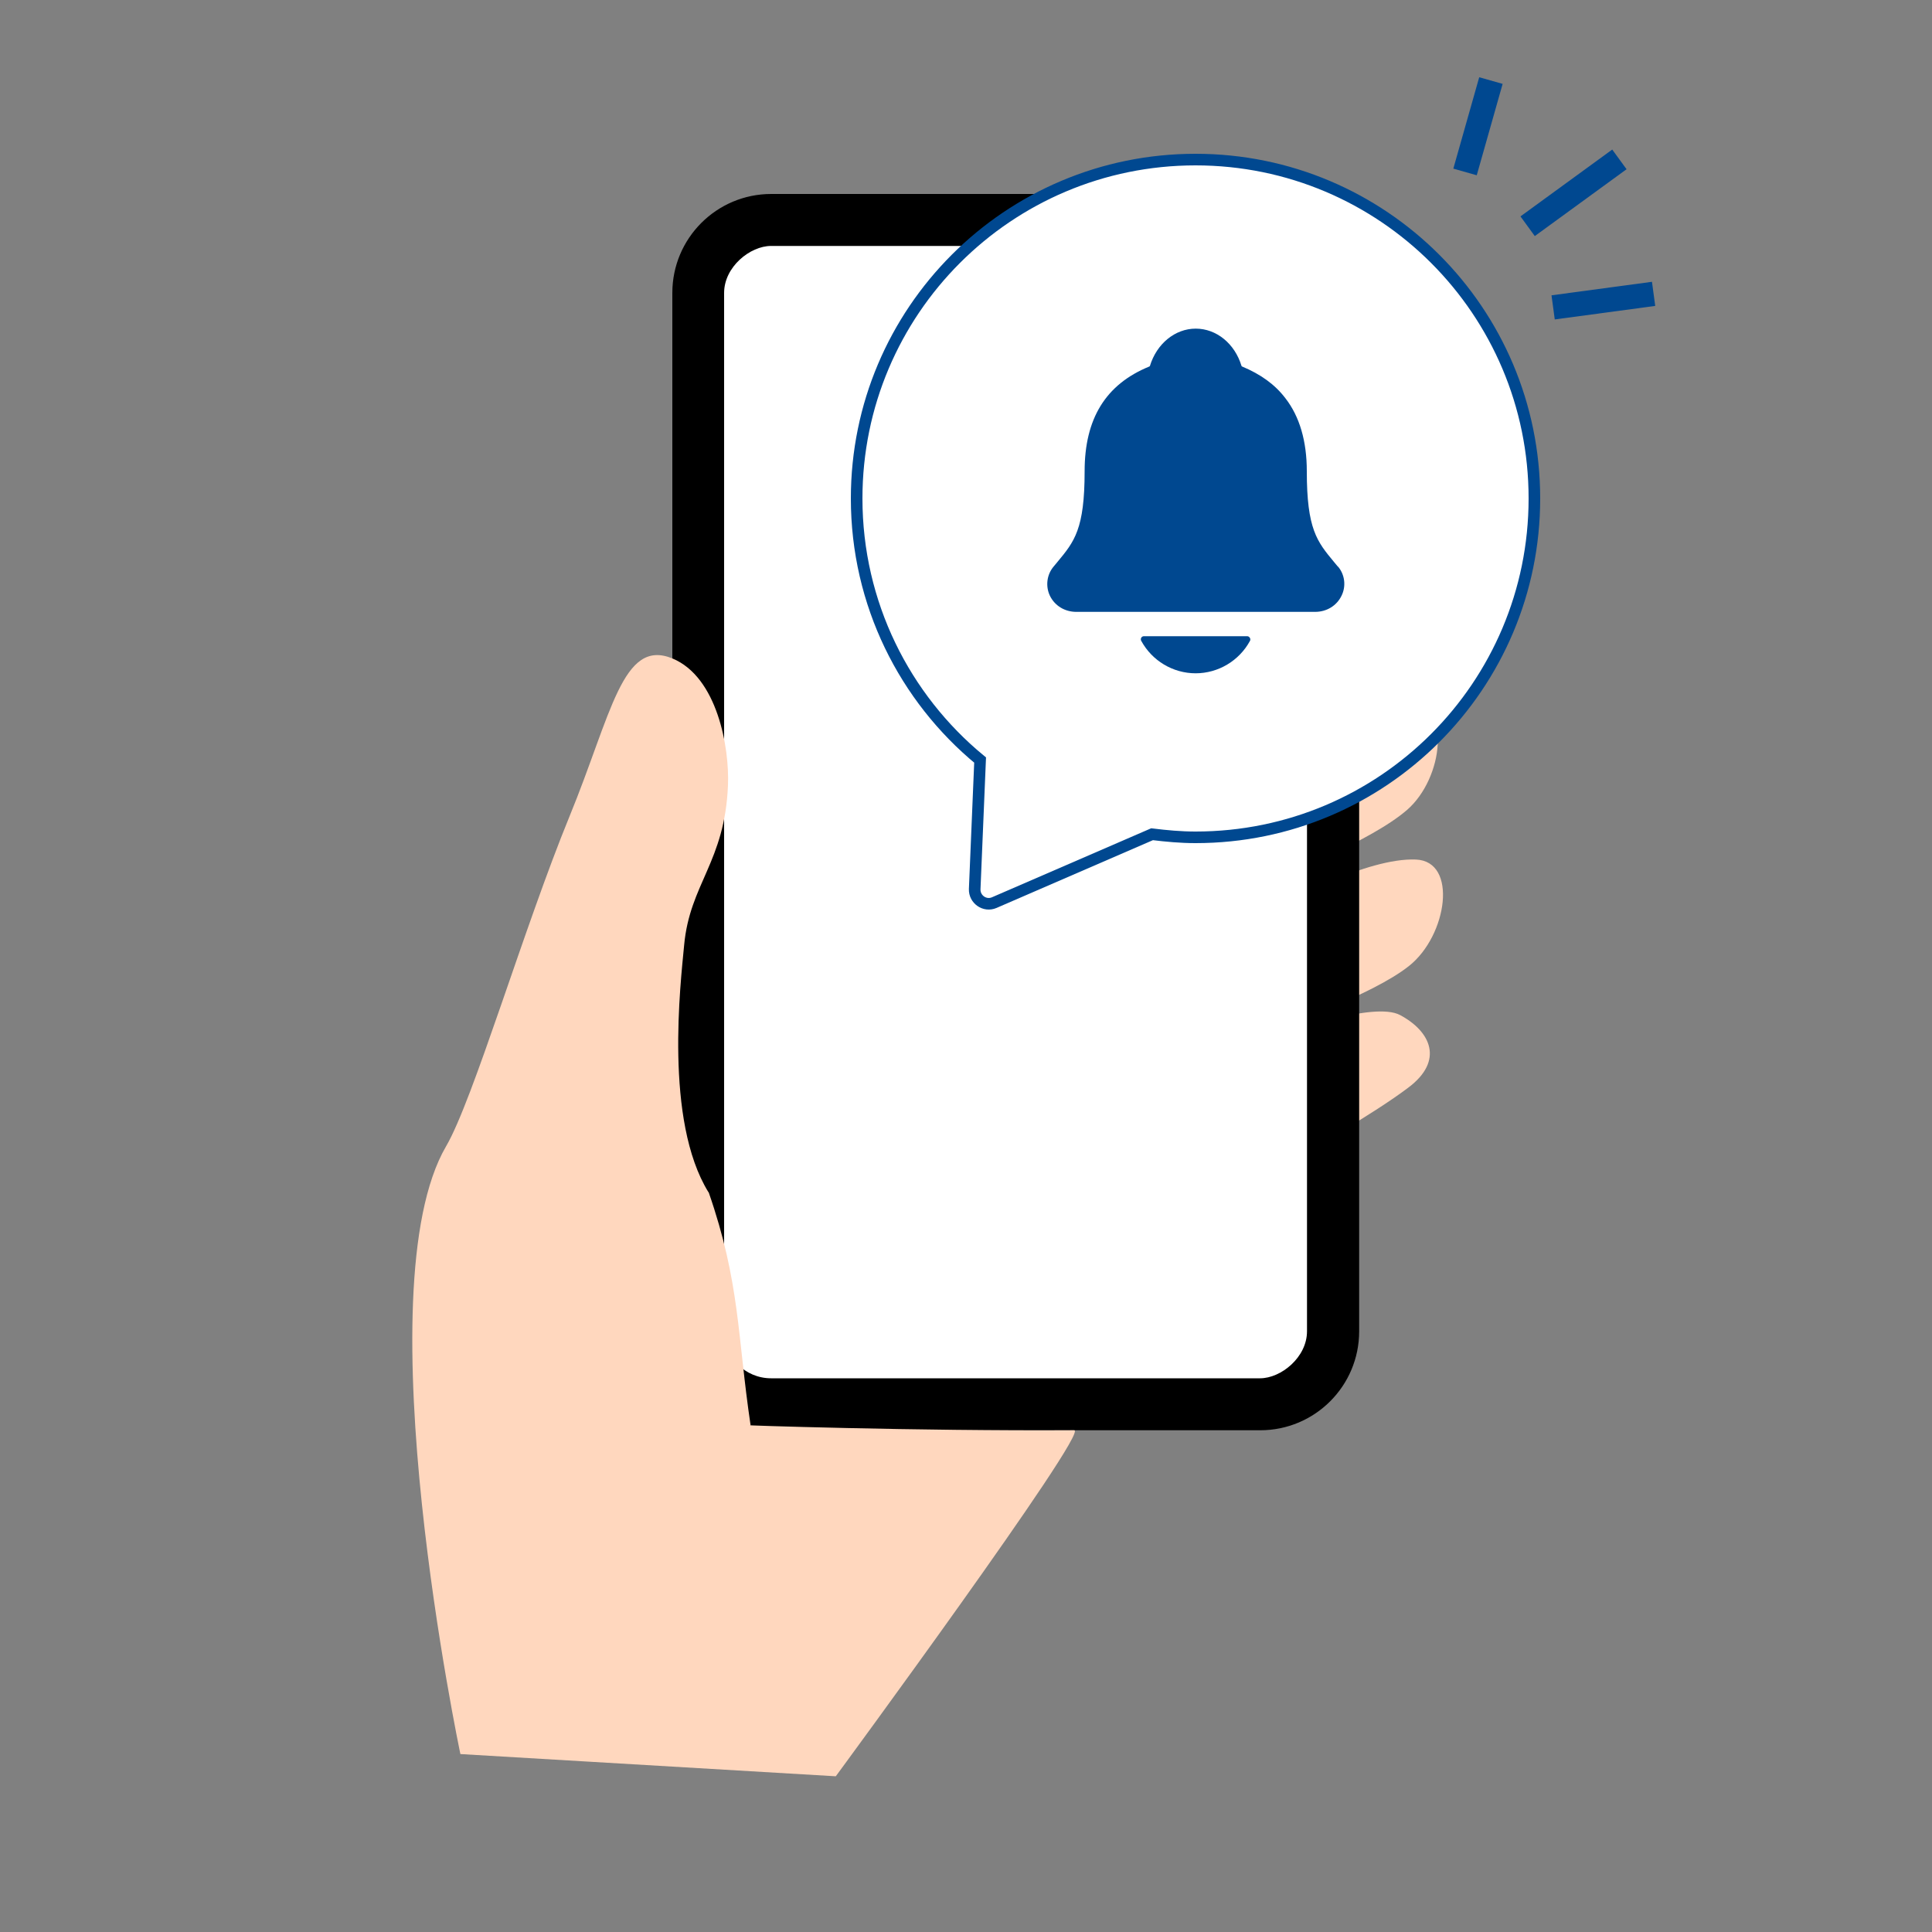
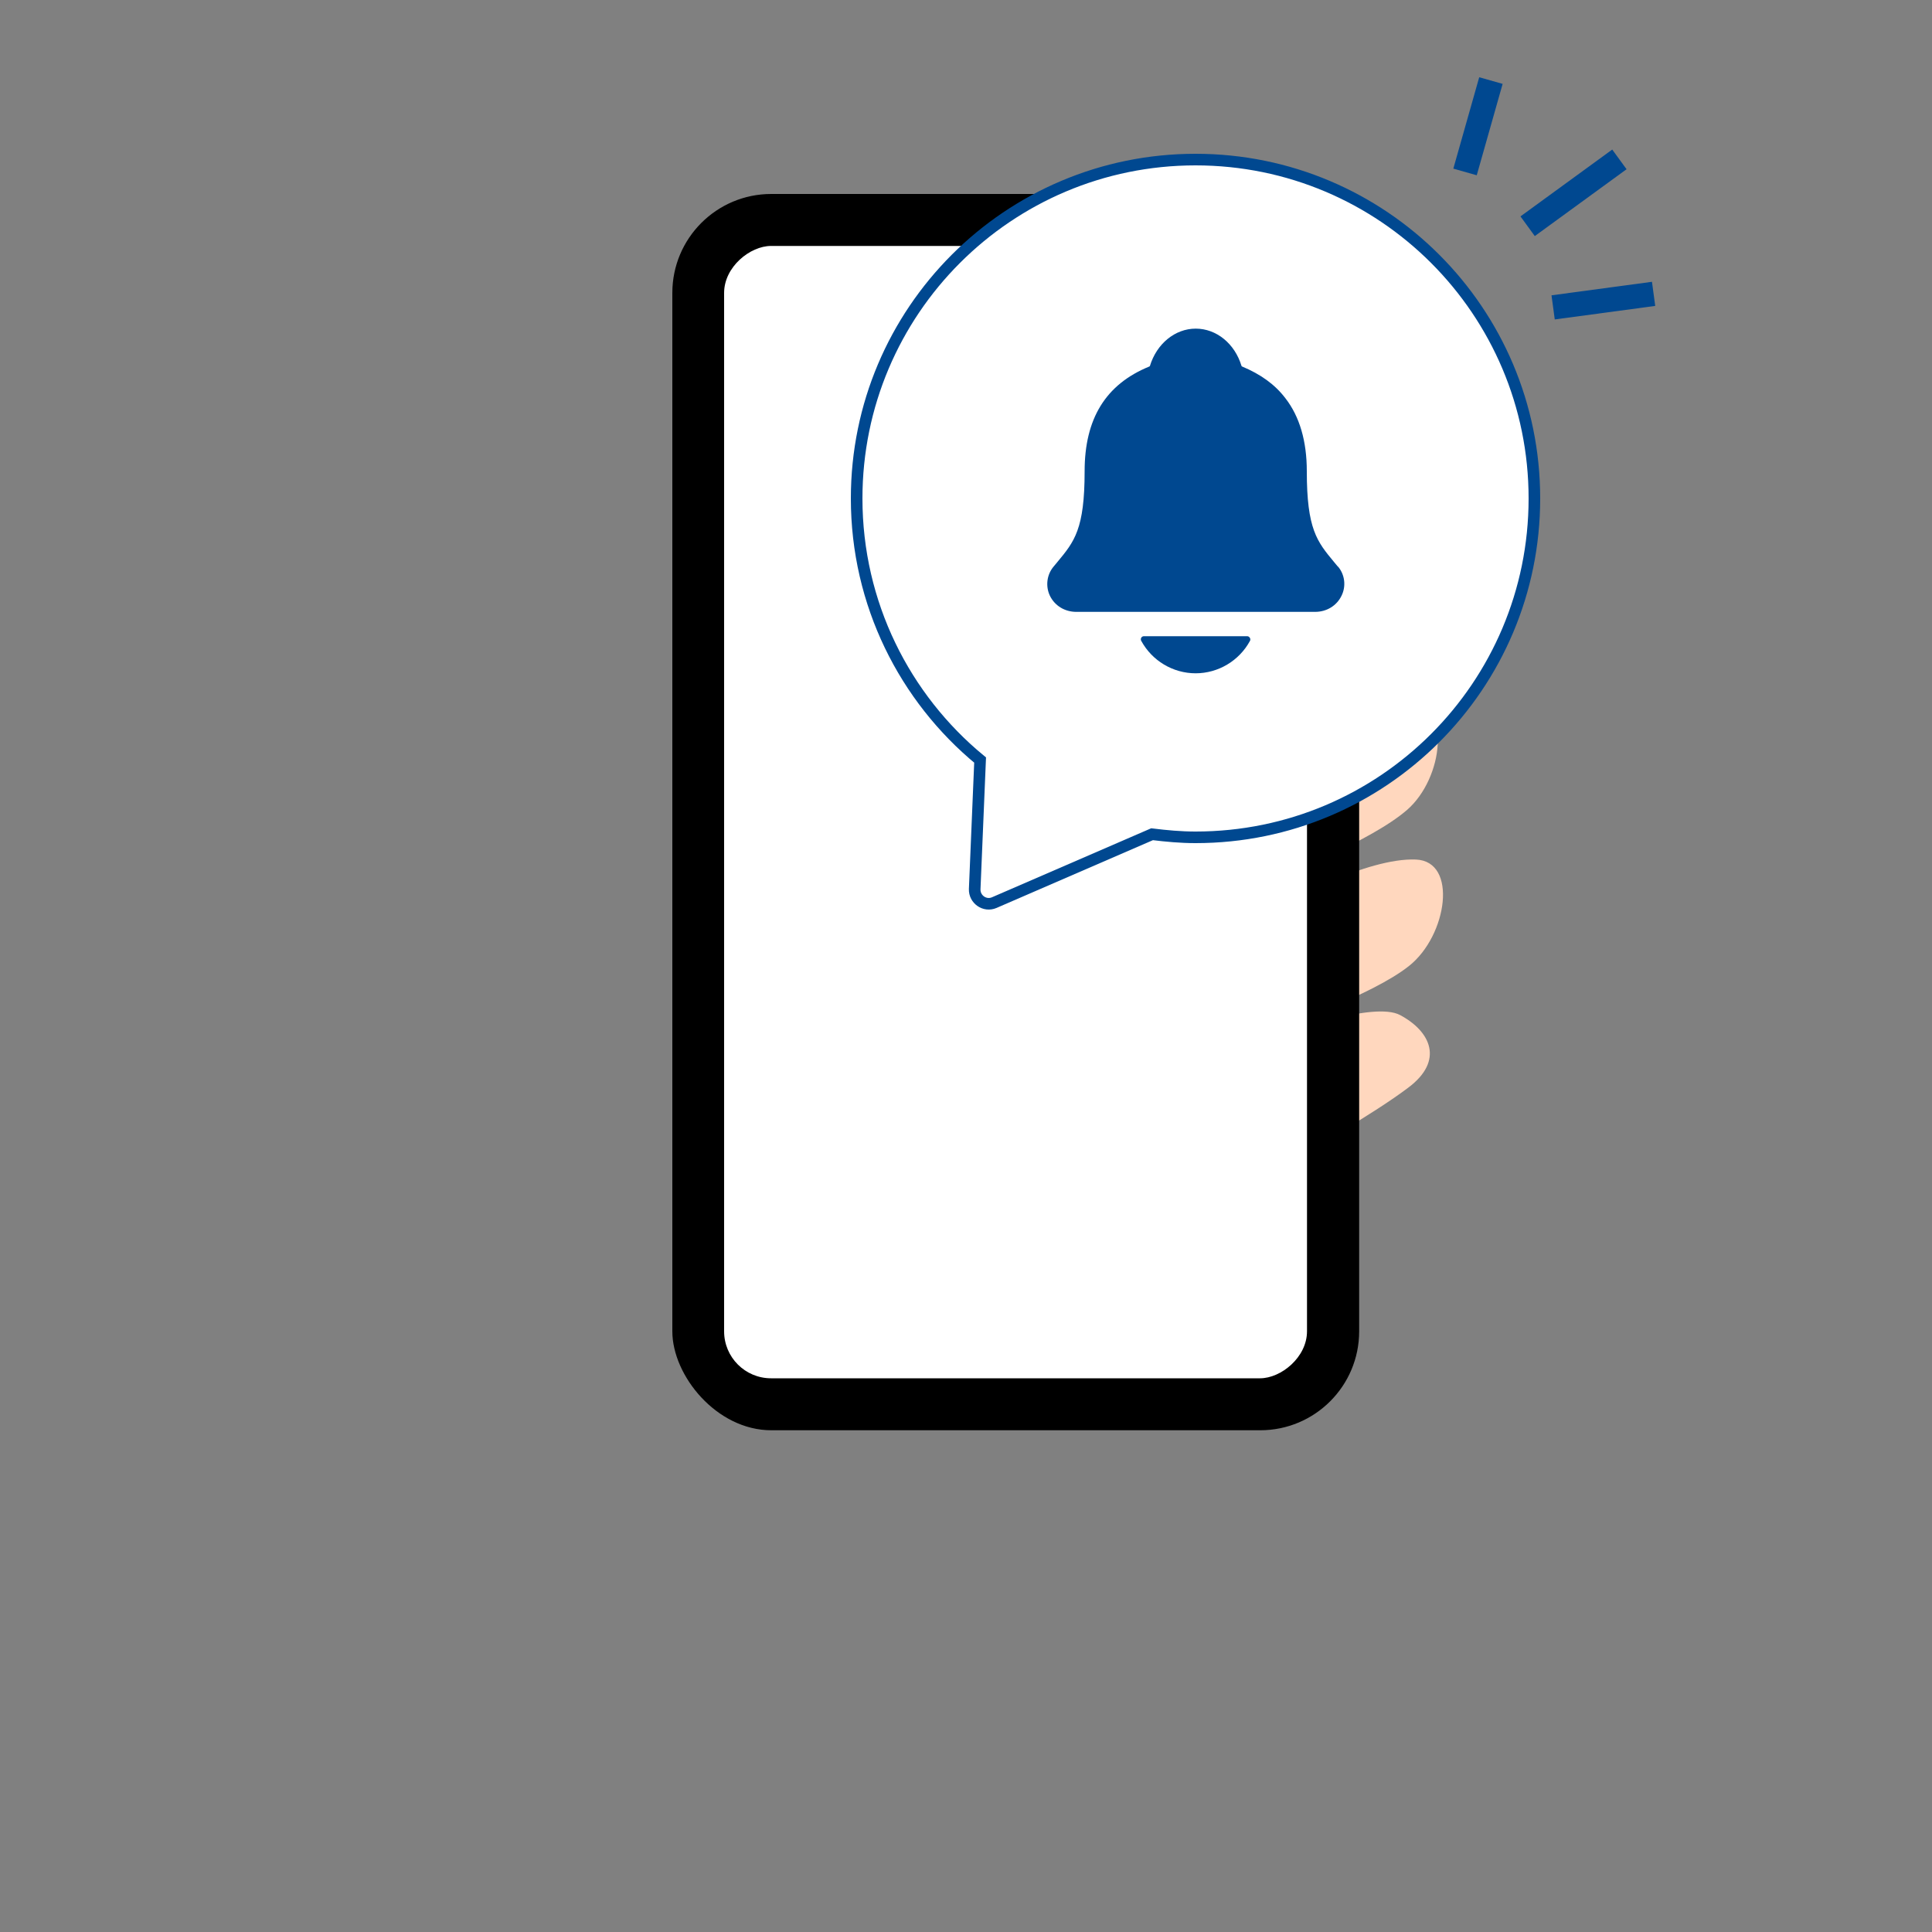
<svg xmlns="http://www.w3.org/2000/svg" id="_レイヤー_1" data-name="レイヤー 1" viewBox="0 0 100 100">
  <rect x="0" y="0" width="100" height="100" fill="#808080" stroke="none" />
  <defs>
    <style>
      .cls-1 {
        stroke-width: .6px;
      }

      .cls-1, .cls-2 {
        stroke: #004890;
        stroke-miterlimit: 10;
      }

      .cls-1, .cls-3 {
        fill: #fff;
      }

      .cls-4 {
        fill: #000;
      }

      .cls-4, .cls-5, .cls-6, .cls-3 {
        stroke-width: 0px;
      }

      .cls-5 {
        fill: #ffd7be;
      }

      .cls-2 {
        fill: none;
        stroke-width: 1.26px;
      }

      .cls-6 {
        fill: #004890;
      }
    </style>
  </defs>
  <path class="cls-5" d="M67.37,30.2v-5.24s5.16-3.41,6.54-2.36c1.6,1.22,1.26,3.17-.38,5.17-1.37,1.67-6.16,4.87-6.16,4.87v-2.44Z" />
  <path class="cls-5" d="M66.28,44.2v-5.25s4.11-2.54,6.66-2.54c2.18,0,1.79,3.86-.11,5.51s-6.54,3.42-6.54,3.42v-1.15Z" />
  <path class="cls-5" d="M66.3,51.99l.23-5.25s4.22-2.36,6.76-2.25c2.18.09,1.62,3.93-.35,5.5s-6.68,3.14-6.68,3.14l.05-1.14Z" />
  <path class="cls-5" d="M67.42,58.11l-.74-4.65s4.42-1.65,5.79-.92c1.59.85,2.28,2.36.43,3.75-1.85,1.4-5.25,3.3-5.25,3.3l-.23-1.48Z" />
  <rect class="cls-4" x="34.8" y="10.04" width="35.55" height="63.99" rx="5.12" ry="5.12" />
  <rect class="cls-3" x="23.27" y="26.95" width="58.61" height="30.17" rx="2.43" ry="2.43" transform="translate(94.6 -10.54) rotate(90)" />
-   <path class="cls-5" d="M36.67,61.71c-2.3-3.72-1.44-10.84-1.26-12.78.29-3.19,2.11-4.3,2.27-8.29.08-1.94-.55-5.6-2.88-6.56-2.58-1.06-3.15,2.88-5.32,8.17-2.37,5.78-4.99,14.69-6.39,17.08-4.33,7.42.74,31.46.74,31.46l19.43,1.15s13.17-17.91,12.34-17.91c-8.06.05-17.7-.27-16.75-.26-.69-4.63-.54-7.37-2.17-12.06Z" />
  <line class="cls-2" x1="75.83" y1="8.9" x2="77.17" y2="4.17" />
  <line class="cls-2" x1="80.39" y1="15.91" x2="85.59" y2="15.21" />
  <line class="cls-2" x1="79.07" y1="11.71" x2="83.82" y2="8.25" />
  <path class="cls-1" d="M61.88,8.26c-9.69,0-17.54,7.85-17.54,17.54,0,5.45,2.49,10.33,6.39,13.54l-.28,6.68c-.02.53.52.91,1.01.7l8.17-3.54c.74.09,1.48.16,2.25.16,9.69,0,17.54-7.85,17.54-17.54s-7.85-17.54-17.54-17.54Z" />
  <path class="cls-6" d="M69.25,29.33c-.07-.08-.13-.16-.2-.24-.88-1.06-1.41-1.7-1.41-4.7,0-1.55-.37-2.83-1.11-3.78-.54-.71-1.28-1.24-2.24-1.64-.01,0-.02-.02-.03-.03-.35-1.16-1.3-1.93-2.37-1.93s-2.02.78-2.37,1.93c0,.01-.02.02-.03.03-2.26.92-3.35,2.7-3.35,5.42,0,3-.53,3.64-1.41,4.7-.06.08-.13.15-.2.24-.35.42-.42,1.01-.19,1.5.25.52.77.84,1.37.84h12.36c.6,0,1.12-.32,1.37-.84.24-.49.17-1.08-.18-1.5h0ZM61.88,34.85c1.18,0,2.26-.65,2.82-1.68.04-.08.01-.17-.07-.22-.02-.01-.05-.02-.07-.02h-5.35c-.09,0-.16.07-.16.16,0,.03,0,.05.02.08.56,1.03,1.64,1.68,2.82,1.68Z" />
</svg>